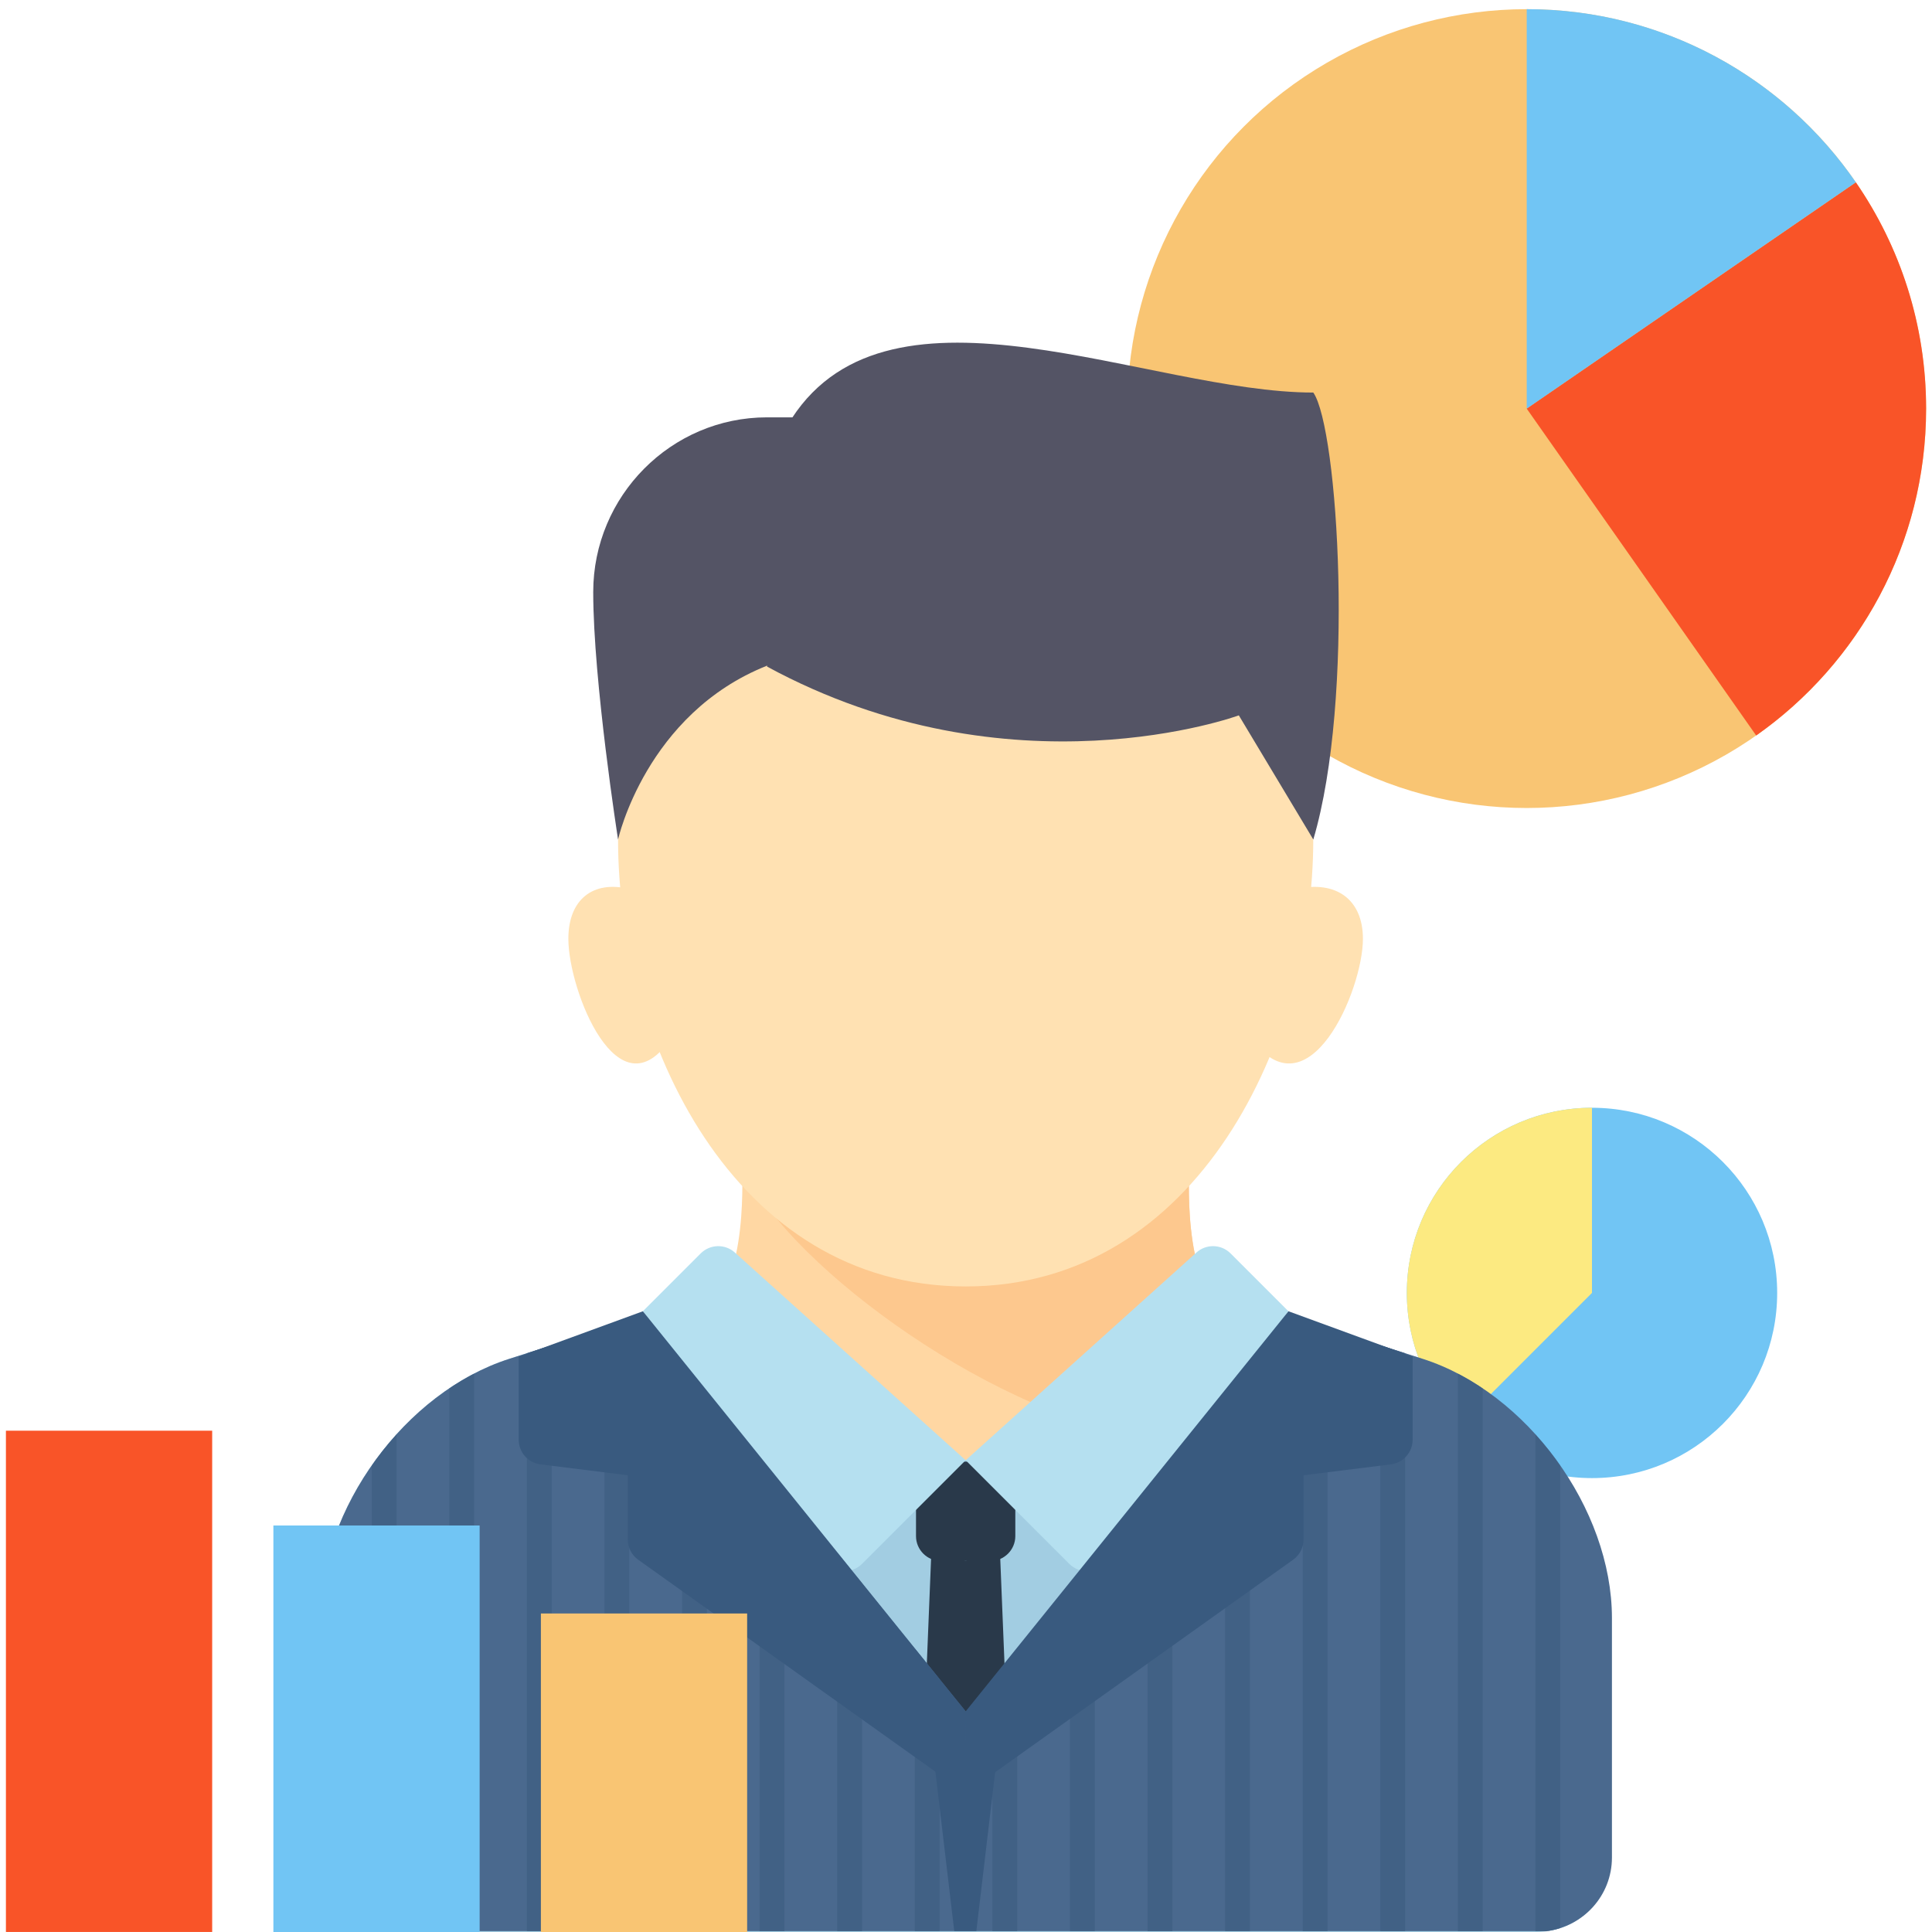
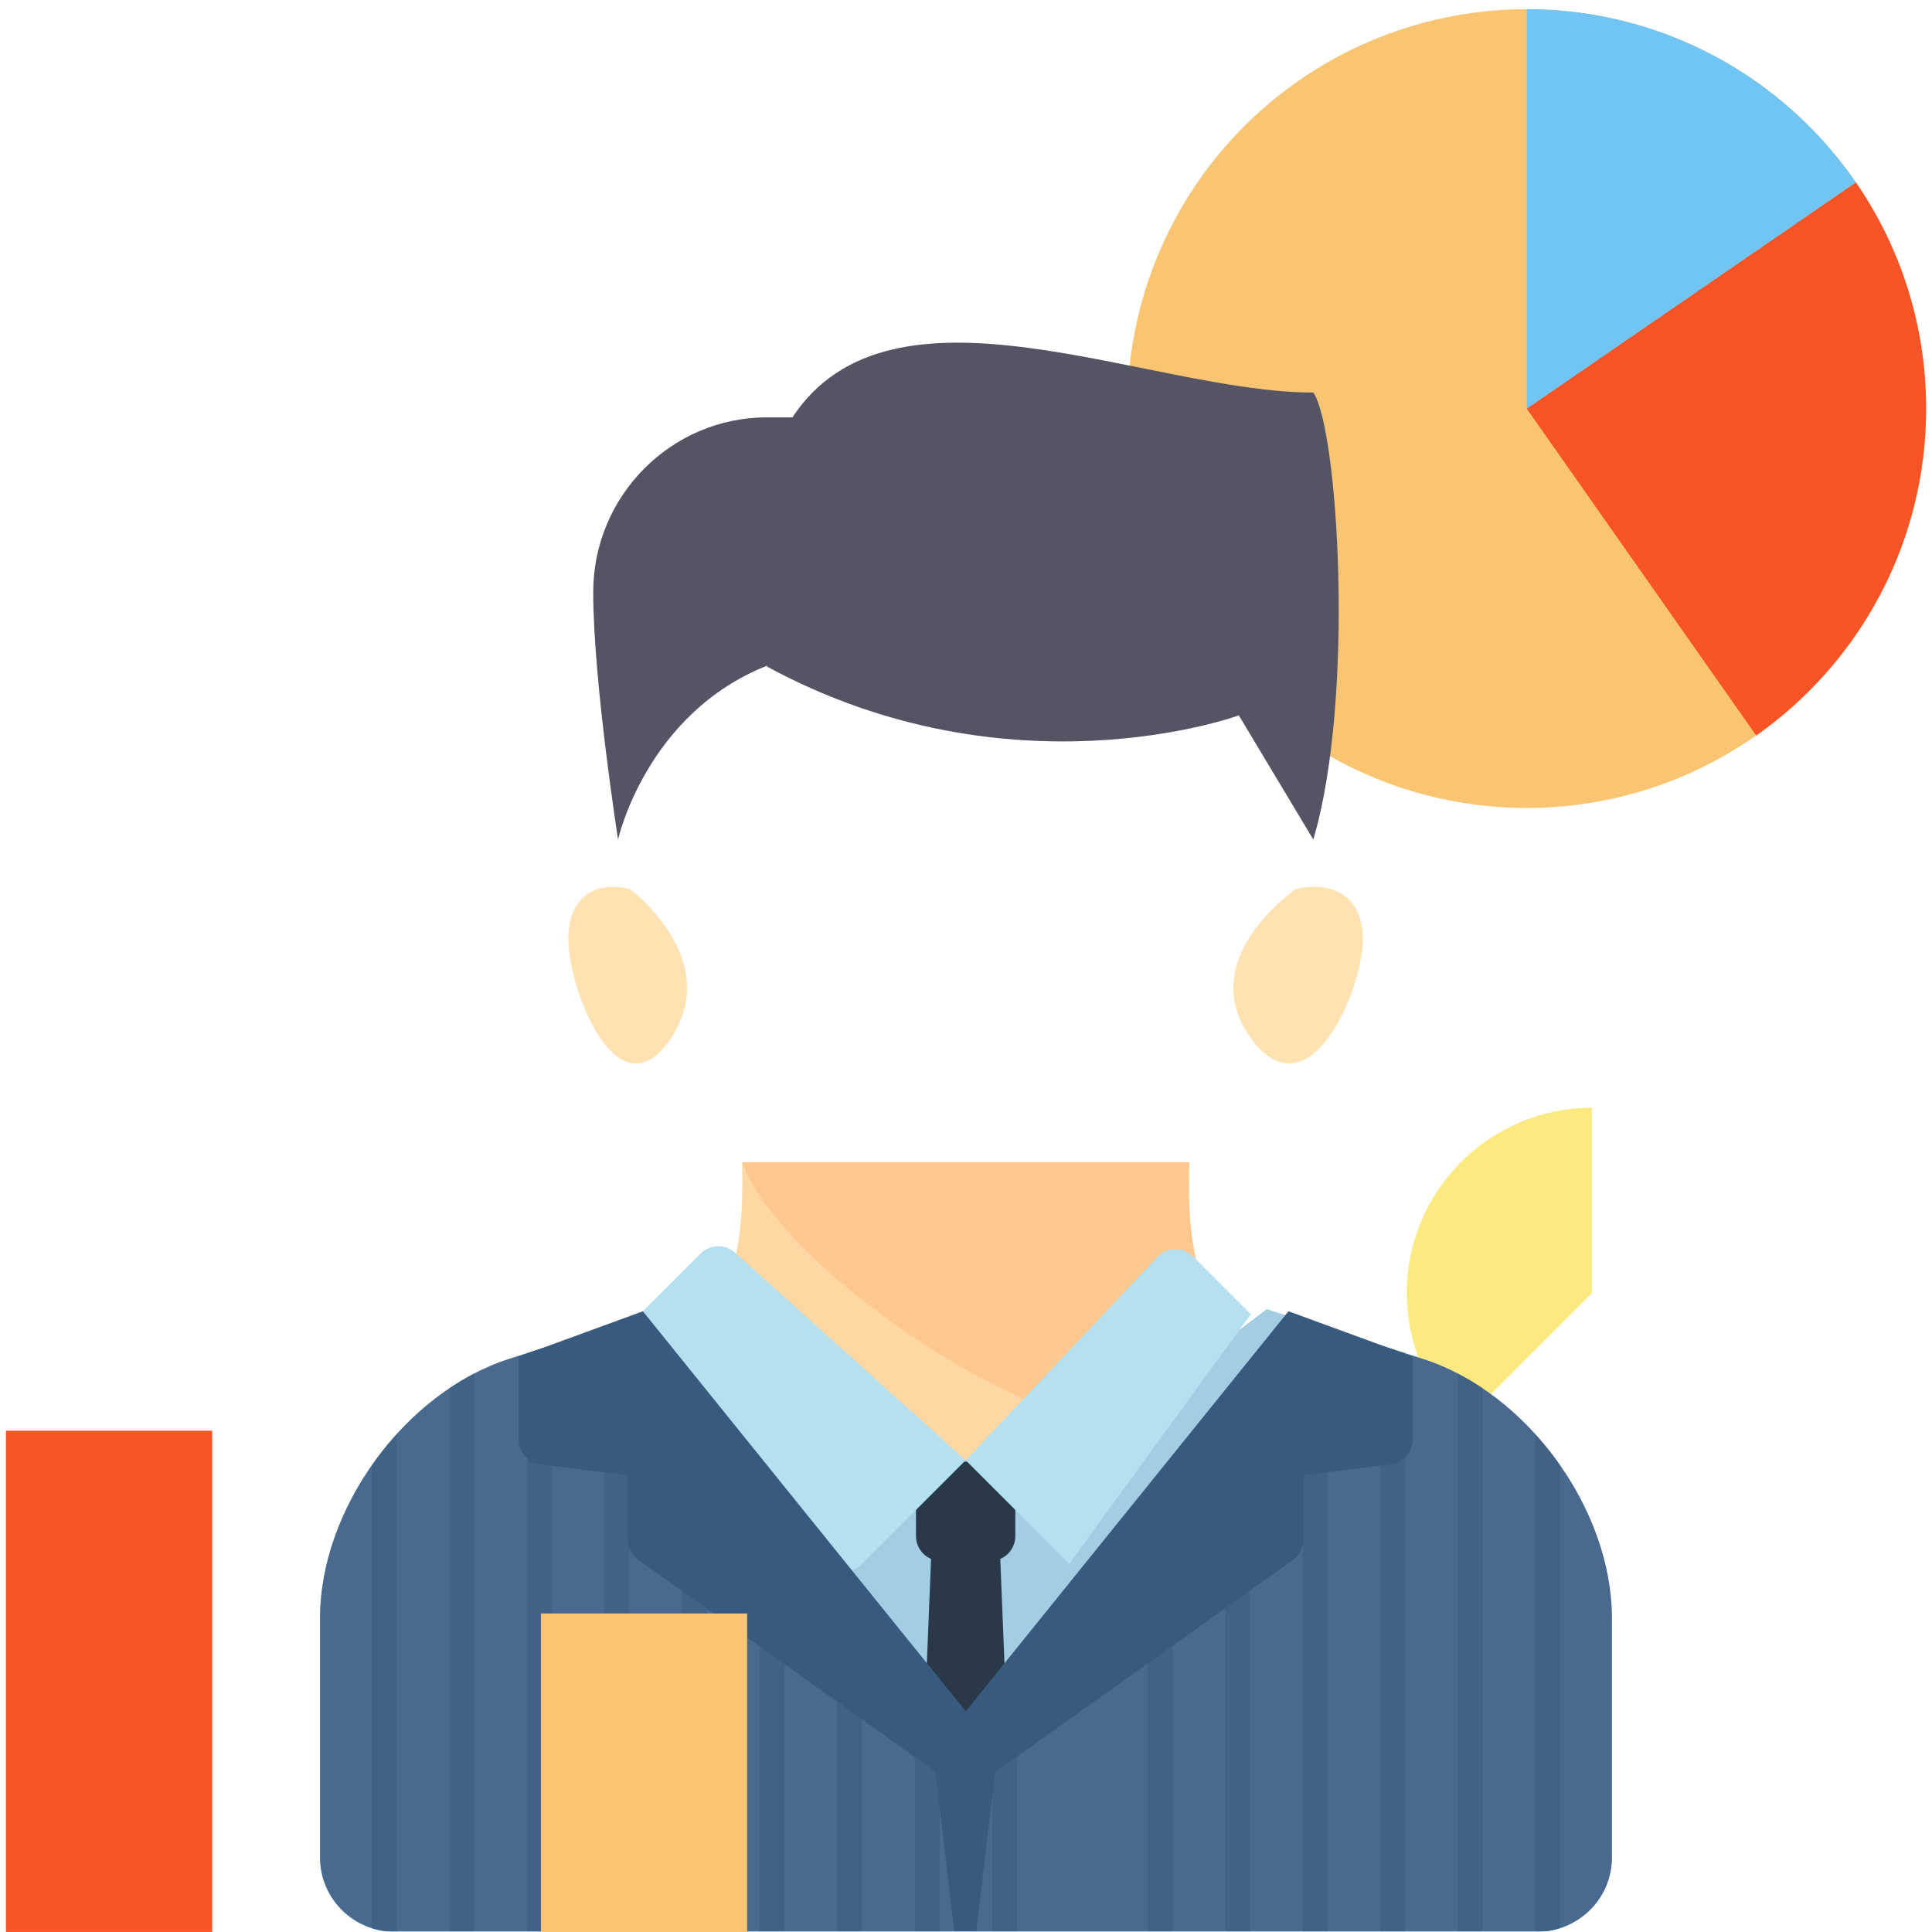
<svg xmlns="http://www.w3.org/2000/svg" viewBox="0 0 512 512">
  <style type="text/css">
	.st0{fill:#71C5F4;}
	.st1{fill:#FCEA81;}
	.st2{fill:#F9C573;}
	.st3{fill:#FFD7A3;}
	.st4{fill:#FDC88E;}
	.st5{fill:#FFE1B2;}
	.st6{fill:#A2CDE2;}
	.st7{fill:#545465;}
	.st8{fill:#29394A;}
	.st9{fill:#B5E0F0;}
	.st10{fill:#4A698E;}
	.st11{fill:#416185;}
	.st12{fill:#395A7F;}
	.st13{fill:#F95428;}
</style>
-   <circle class="st0" cx="421.9" cy="342.64" r="49.07" />
  <path class="st1" d="M421.89,293.57v49.07l-34.69,34.69c-8.89-8.88-14.38-21.15-14.38-34.69  C372.82,315.53,394.8,293.57,421.89,293.57z" />
  <circle class="st2" cx="404.59" cy="108.28" r="105.85" />
  <g id="Capa_1">
    <g>
      <g>
        <path class="st3" d="M183.61,352.27c14.72-9.48,13.07-37.67,13.07-44.26h118.45c0,6.58-1.83,34.78,12.89,44.26l-72.11,80.77     L183.61,352.27z" />
      </g>
      <g>
        <path class="st4" d="M301.97,380.4l26.05-28.13c-14.72-9.47-12.89-37.68-12.89-44.26H196.68     C205.18,332.44,261.39,374.36,301.97,380.4z" />
      </g>
      <g>
-         <path class="st5" d="M348.03,222.47c0,52.7-30.34,118.45-92.12,118.45s-92.12-65.75-92.12-118.45s41.25-72.38,92.12-72.38     S348.03,169.77,348.03,222.47z" />
-       </g>
+         </g>
      <g>
        <path class="st6" d="M407.25,512c10.9,0,19.74-8.84,19.74-19.74V428.8c0-28.95-22.56-59.86-50.14-68.69l-41.17-13.17     c-22.15,16.94-53.8,40.04-79.78,40.04s-57.63-23.1-79.78-40.04l-41.17,13.17c-27.58,8.82-50.14,39.73-50.14,68.69v63.46     c0,10.9,8.84,19.74,19.74,19.74H407.25z" />
      </g>
      <g>
        <path class="st7" d="M216.43,110.6c-6.17,0-6.88,0-13.16,0c-25.44,0-46.06,20.86-46.06,46.3c0,23.62,6.58,65.57,6.58,65.57     s7.4-33.31,39.48-46.06C222.87,168.61,216.43,110.6,216.43,110.6z" />
      </g>
      <g>
        <path class="st7" d="M209.85,110.84c26.46-40.67,94.59-6.81,138.19-6.81c6.58,9.46,11.1,81.02,0,118.45l-19.74-32.9     c0,0-60.32,22.17-125.03-12.93" />
      </g>
      <g>
        <path class="st5" d="M166.95,235.63c-9.86-2.47-16.33,2.8-16.33,13.16c0,13.71,13.26,47.3,27.21,26.32     S166.95,235.63,166.95,235.63z" />
      </g>
      <g>
        <path class="st5" d="M343.37,235.63c10.77-2.47,17.82,2.8,17.82,13.16c0,13.71-14.48,47.3-29.7,26.32     C316.27,254.14,343.37,235.63,343.37,235.63z" />
      </g>
      <g>
        <path class="st8" d="M269.07,407.09c0,3.62-2.96,6.58-6.58,6.58h-13.16c-3.62,0-6.58-2.96-6.58-6.58v-13.16     c0-3.62,2.96-6.58,6.58-6.58h13.16c3.62,0,6.58,2.96,6.58,6.58V407.09z" />
      </g>
      <g>
        <polygon class="st8" points="264.95,409.97 255.91,413.67 246.87,409.97 242.75,511.6 269.07,511.6    " />
      </g>
      <g>
        <path class="st9" d="M255.91,386.98l-27.46,27.46c-2.86,2.86-7.6,2.49-9.98-0.78l-48.11-66.16l15.33-15.33     c2.48-2.47,6.45-2.58,9.05-0.24L255.91,386.98z" />
      </g>
      <g>
-         <path class="st9" d="M255.91,386.98l27.46,27.46c2.86,2.86,7.6,2.49,9.97-0.78l48.11-66.16l-15.33-15.33     c-2.48-2.47-6.45-2.58-9.05-0.24L255.91,386.98z" />
+         <path class="st9" d="M255.91,386.98l27.46,27.46l48.11-66.16l-15.33-15.33     c-2.48-2.47-6.45-2.58-9.05-0.24L255.91,386.98z" />
      </g>
      <g>
        <path class="st10" d="M377.04,360.11l-35.88-11.48h0L256,453.64l-85.16-105.01h0l-35.88,11.48     c-27.58,8.82-50.14,39.73-50.14,68.69v63.46c0,10.11,7.63,18.35,17.42,19.51h153.48h0.56h153.48c9.8-1.16,17.42-9.4,17.42-19.51     V428.8C427.18,399.84,404.62,368.93,377.04,360.11z" />
      </g>
      <g>
        <g>
          <polygon class="st11" points="304.11,511.77 310.69,511.77 310.69,386.2 304.11,394.32     " />
        </g>
        <g>
          <polygon class="st11" points="262.99,511.77 269.57,511.77 269.57,436.91 262.99,445.02     " />
        </g>
        <g>
-           <polygon class="st11" points="283.55,511.77 290.13,511.77 290.13,411.56 283.55,419.67     " />
-         </g>
+           </g>
        <g>
          <polygon class="st11" points="345.23,511.77 351.81,511.77 351.81,352.04 345.23,349.93     " />
        </g>
        <g>
          <polygon class="st11" points="242.43,511.77 249.01,511.77 249.01,445.02 242.43,436.91     " />
        </g>
        <g>
          <path class="st11" d="M386.35,364.04v147.73h6.58v-143.8C390.8,366.53,388.61,365.21,386.35,364.04z" />
        </g>
        <g>
          <polygon class="st11" points="365.79,356.51 365.79,511.77 372.37,511.77 372.37,358.62     " />
        </g>
        <g>
          <polygon class="st11" points="324.67,368.97 324.67,511.77 331.25,511.77 331.25,360.85     " />
        </g>
        <g>
          <polygon class="st11" points="139.63,511.77 146.21,511.77 146.21,356.51 139.63,358.62     " />
        </g>
        <g>
          <polygon class="st11" points="221.87,511.77 228.45,511.77 228.45,419.67 221.87,411.56     " />
        </g>
        <g>
          <path class="st11" d="M98.51,388.44v122.5c1.2,0.39,2.45,0.68,3.74,0.83h2.84V380.18C102.72,382.79,100.52,385.54,98.51,388.44z      " />
        </g>
        <g>
          <path class="st11" d="M406.91,511.77h2.84c1.29-0.15,2.54-0.44,3.74-0.83v-122.5c-2.02-2.9-4.22-5.65-6.58-8.26L406.91,511.77      L406.91,511.77z" />
        </g>
        <g>
          <path class="st11" d="M119.07,367.97v143.8h6.58V364.04C123.39,365.21,121.2,366.53,119.07,367.97z" />
        </g>
        <g>
          <polygon class="st11" points="201.31,511.77 207.89,511.77 207.89,394.32 201.31,386.2     " />
        </g>
        <g>
          <polygon class="st11" points="180.75,511.77 187.33,511.77 187.33,368.97 180.75,360.85     " />
        </g>
        <g>
          <polygon class="st11" points="160.19,352.04 160.19,511.77 166.77,511.77 166.77,349.93     " />
        </g>
      </g>
      <g>
        <path class="st12" d="M143.23,388.07l23.13,2.89v17.02c0,2.13,1.03,4.12,2.76,5.36l86.8,61.9l0.09-21.59l-85.64-106.15     l-32.9,12.04v22.01C137.46,384.86,139.93,387.66,143.23,388.07z" />
      </g>
      <g>
        <path class="st12" d="M368.59,388.07l-23.13,2.89v17.02c0,2.13-1.03,4.12-2.76,5.36l-86.79,61.9l-0.09-21.59l85.64-106.15     l32.9,12.04v22.01C374.36,384.86,371.88,387.66,368.59,388.07z" />
      </g>
      <g>
        <polygon class="st12" points="255.82,461.37 246.86,460.79 252.89,511.77 255.82,511.77 258.74,511.77 264.77,460.79    " />
      </g>
    </g>
  </g>
  <path class="st13" d="M491.82,48.31c11.74,17.04,18.62,37.7,18.62,59.97c0,35.82-17.8,67.49-45.03,86.64l-60.82-86.64L491.82,48.31z  " />
  <path class="st0" d="M491.82,48.31l-87.22,59.97V2.43C440.78,2.43,472.73,20.6,491.82,48.31z" />
  <rect x="143.34" y="427.59" class="st2" width="54.66" height="84.41" />
-   <rect x="72.45" y="404.27" class="st0" width="54.66" height="107.73" />
  <rect x="1.57" y="379.15" class="st13" width="54.66" height="132.84" />
</svg>